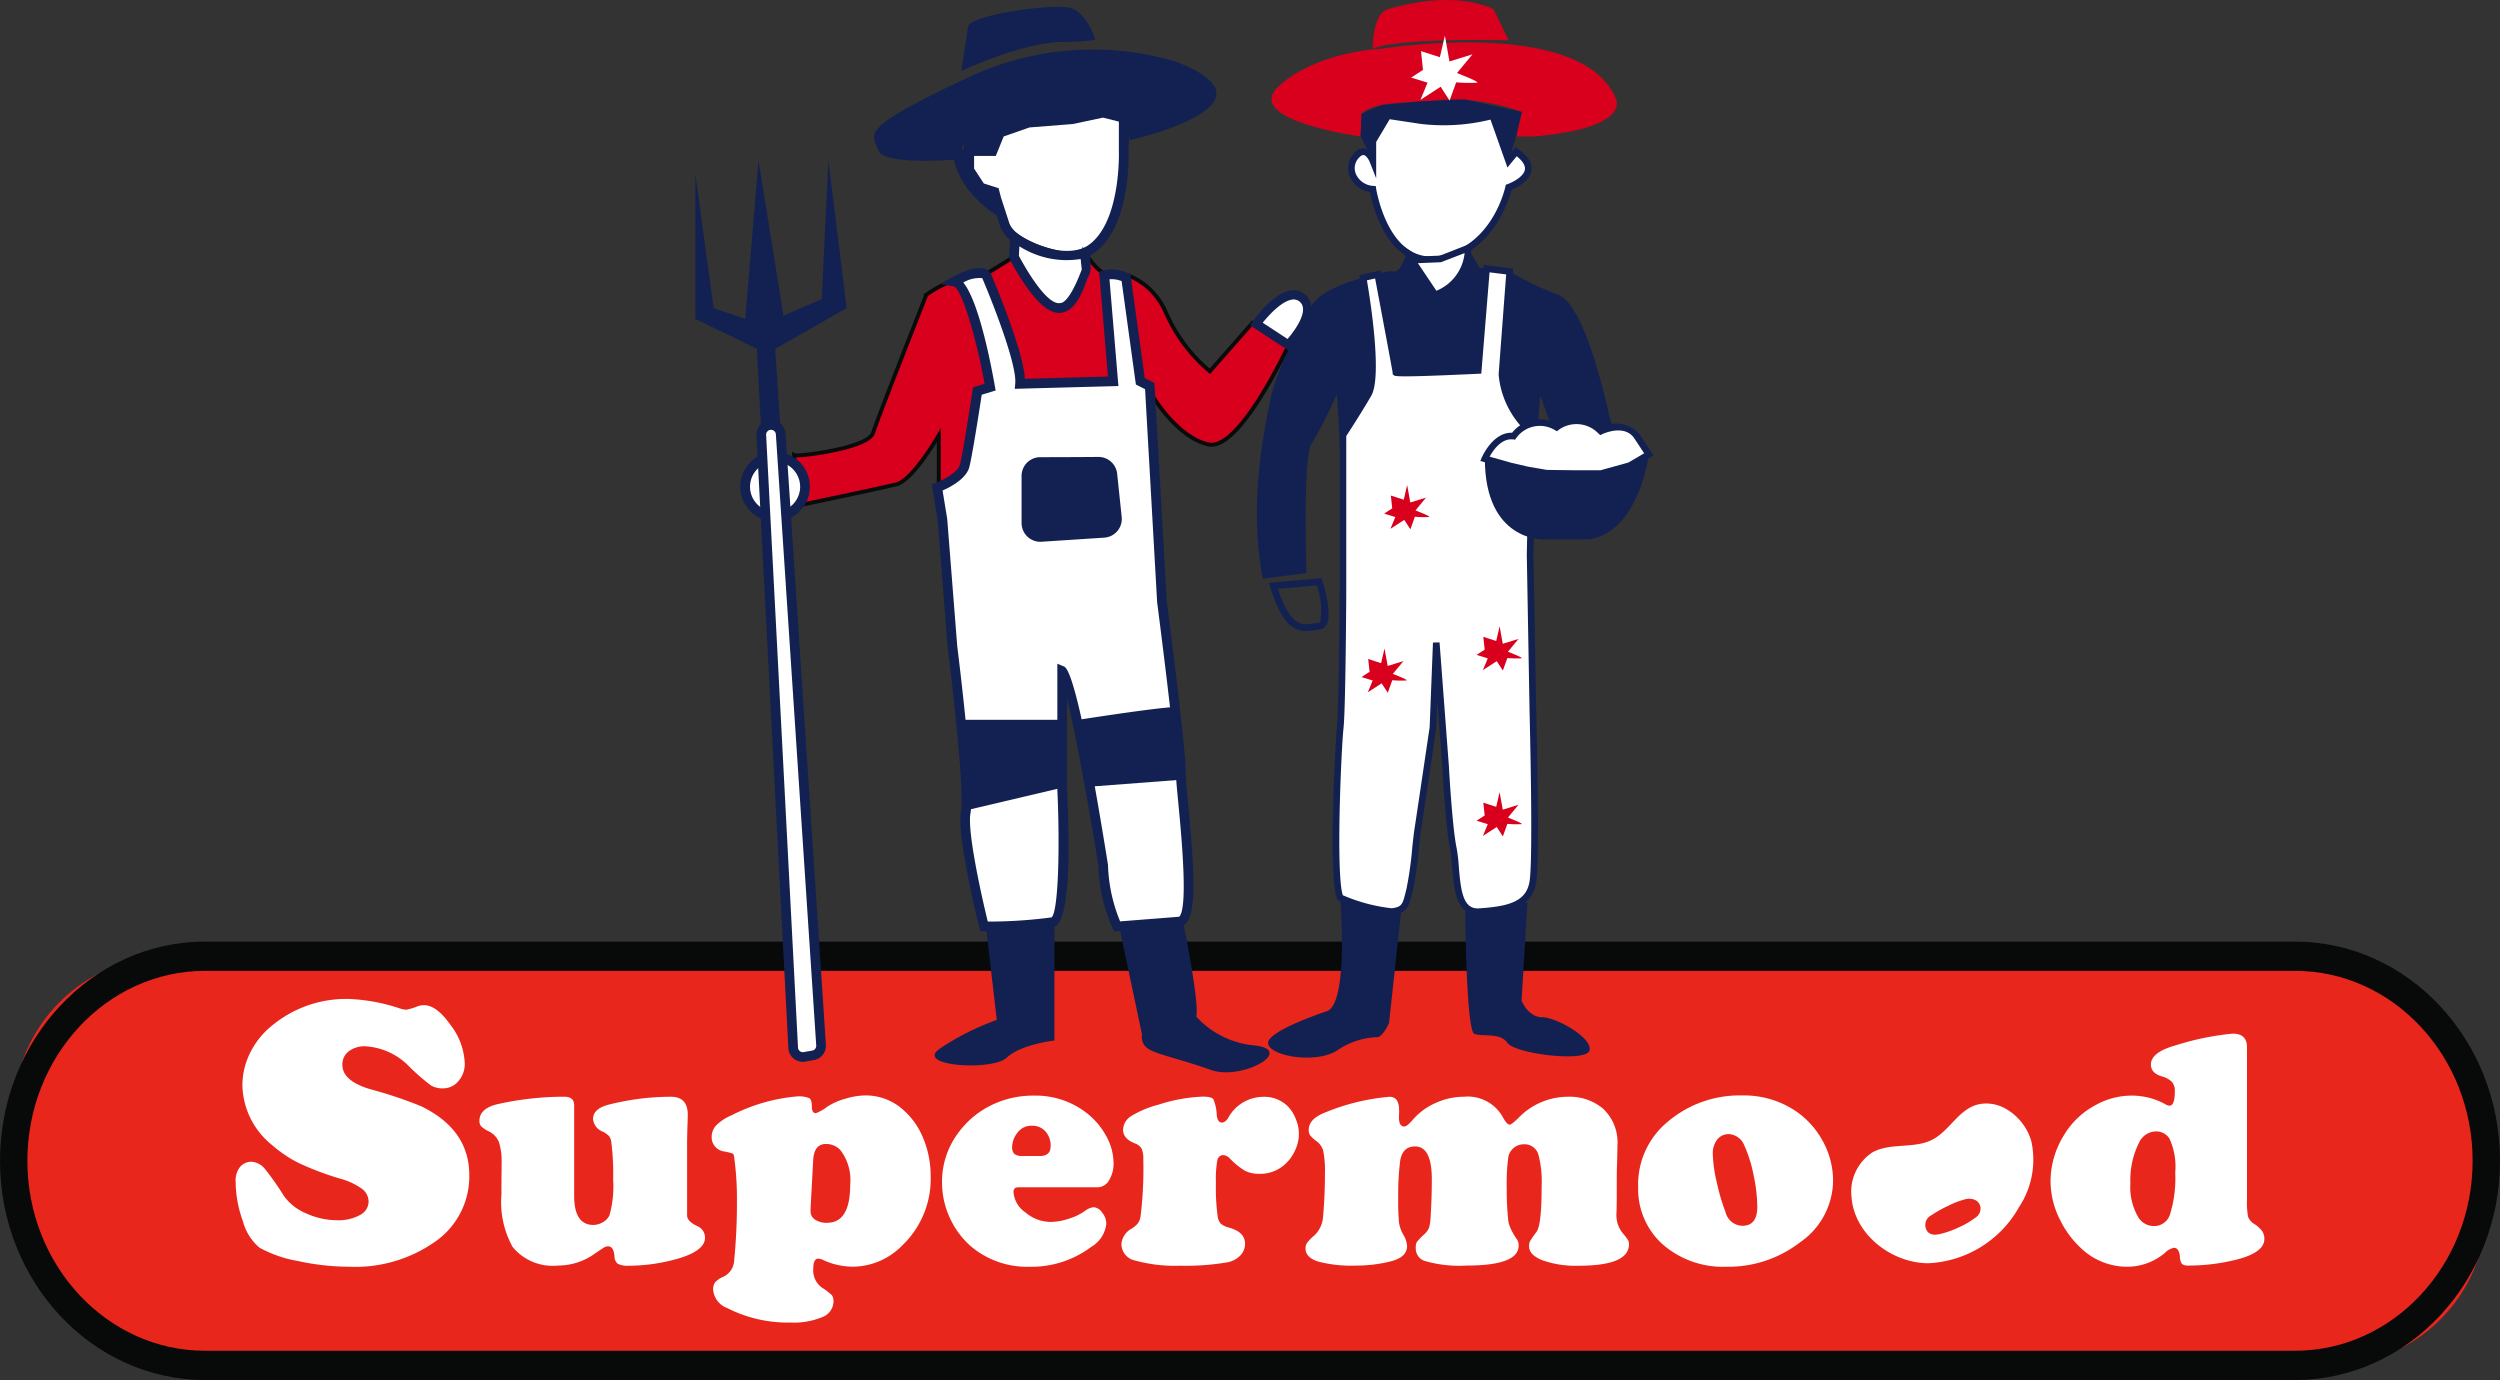
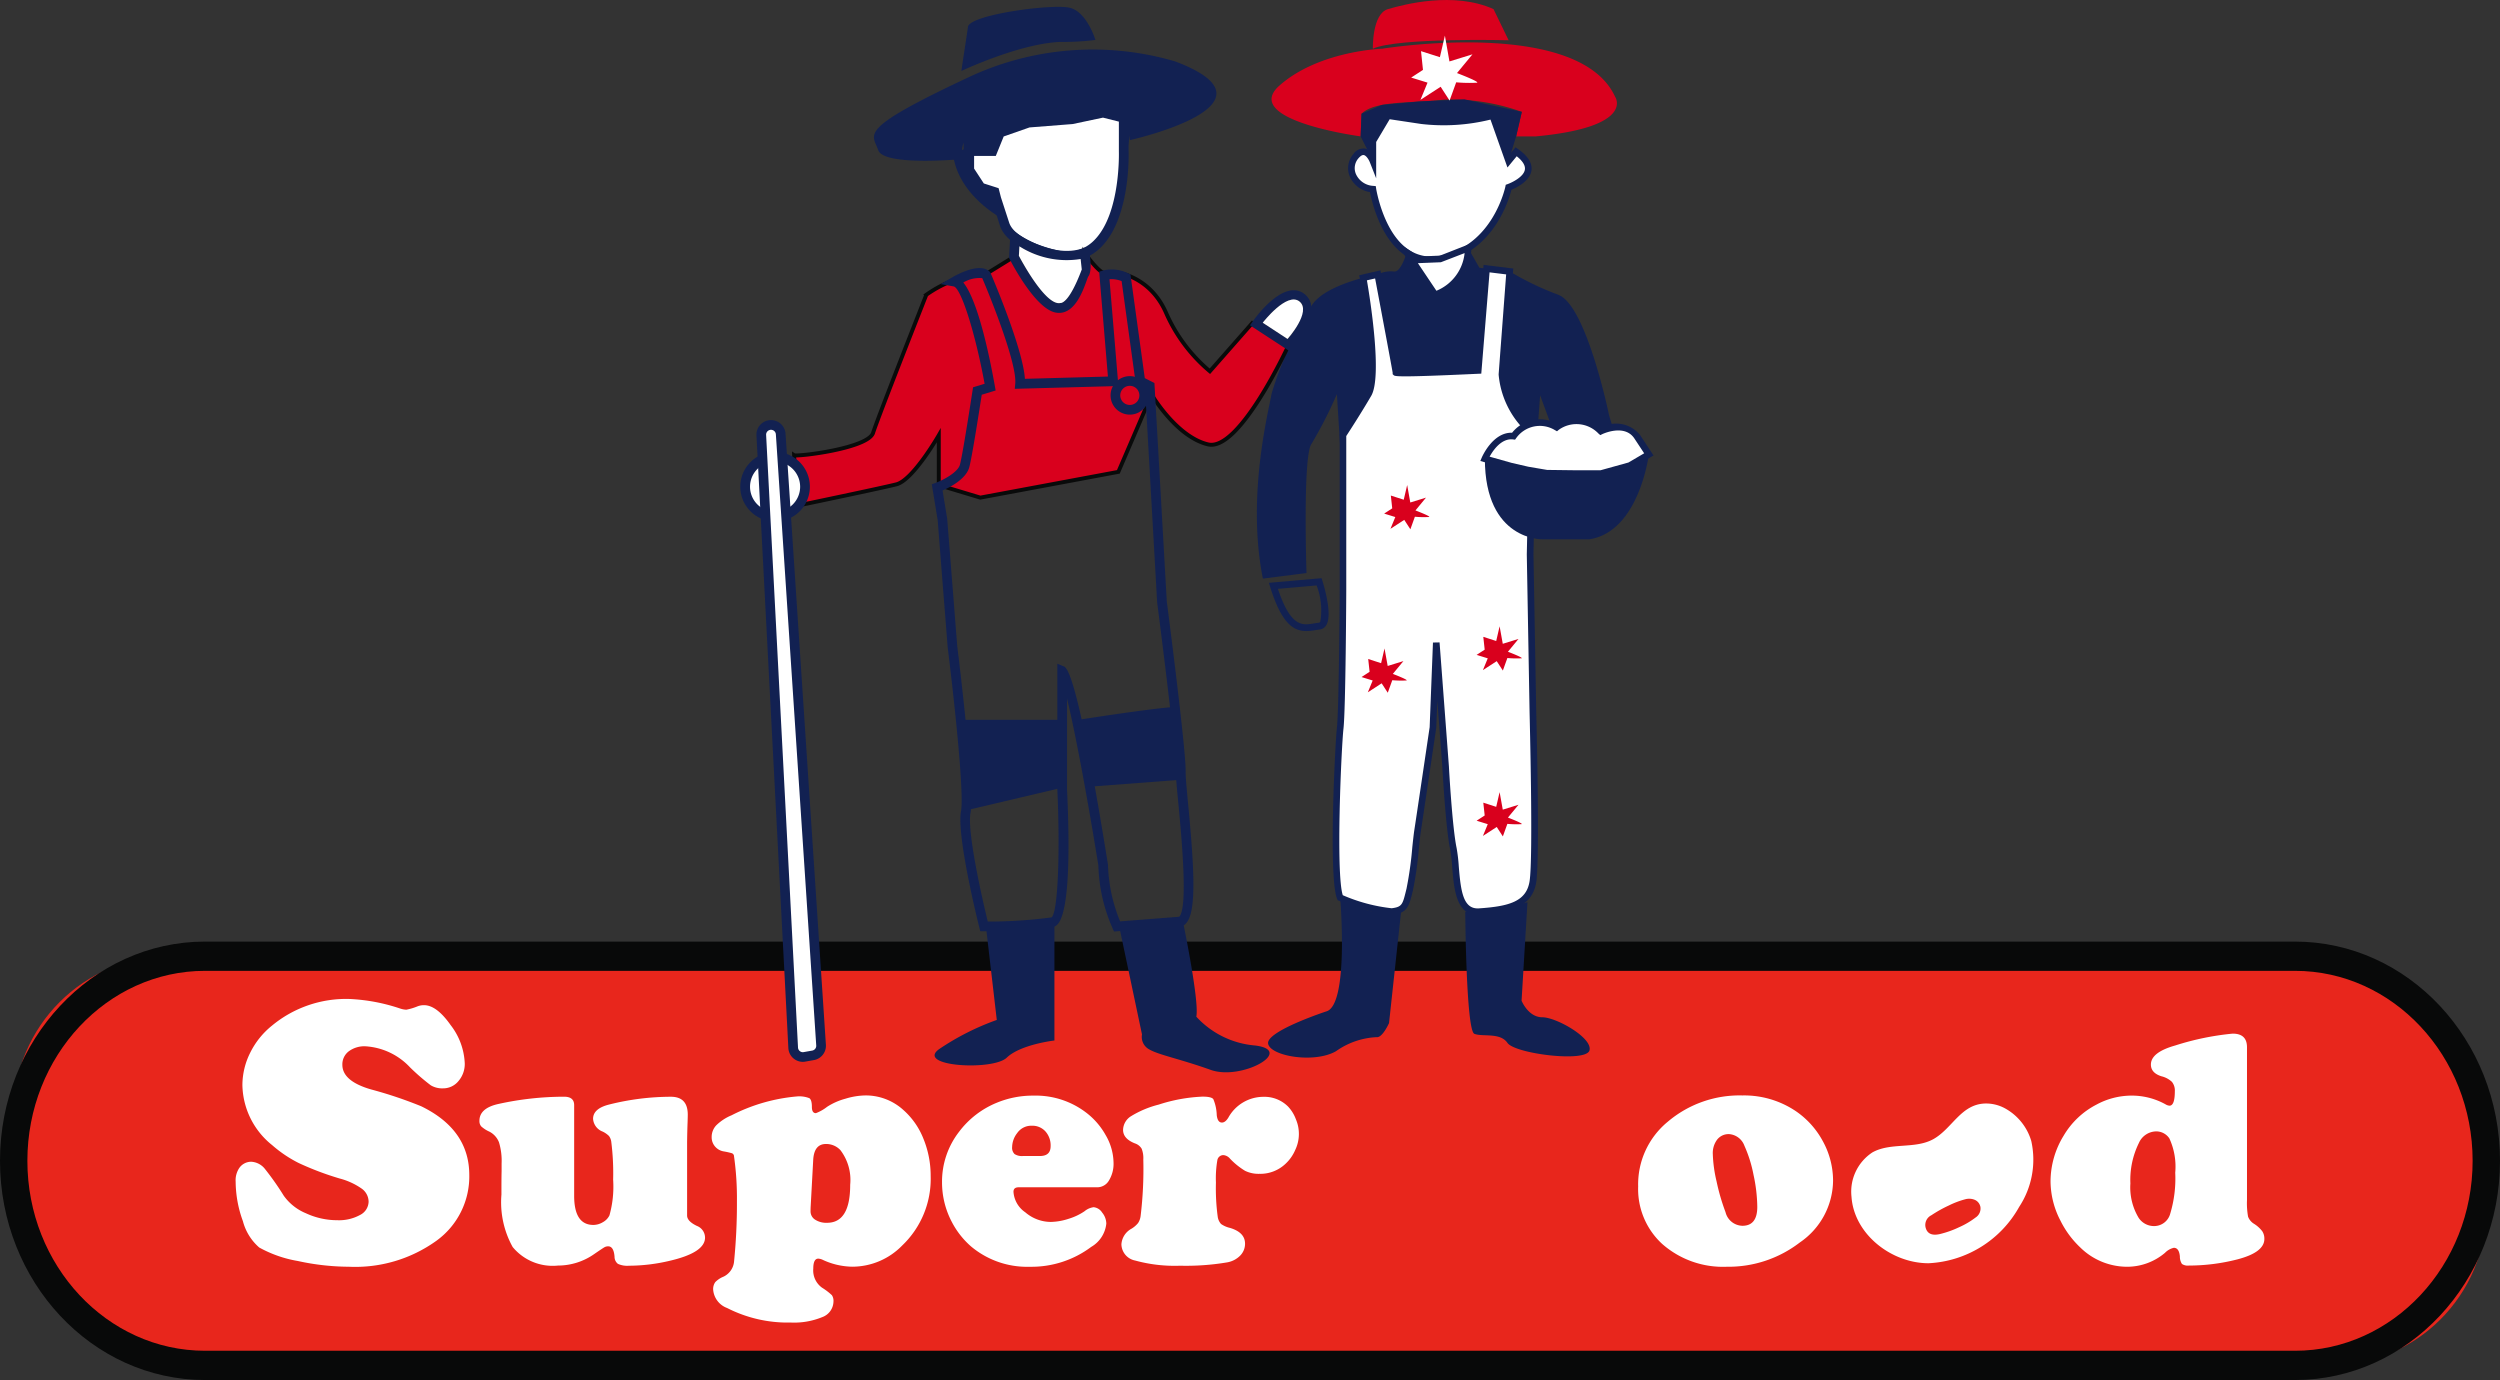
<svg xmlns="http://www.w3.org/2000/svg" width="179.628" height="99.156" viewBox="0 0 179.628 99.156">
  <rect x="0" y="0" width="179.628" height="99.156" fill="#333333" stroke="none" />
  <g id="Group_6588" data-name="Group 6588" transform="translate(-569.956 -993.072)">
    <g id="Group_6573" data-name="Group 6573" transform="translate(569.956 1060.726)">
      <g id="Group_6570" data-name="Group 6570">
        <rect id="Rectangle_2009" data-name="Rectangle 2009" width="177.66" height="29.4" rx="11.263" transform="translate(0.983 1.051)" fill="#e8261c" />
        <path id="Path_7725" data-name="Path 7725" d="M734.851,1076.409H584.689c-8.123,0-14.733-7.065-14.733-15.751s6.609-15.751,14.733-15.751H734.851c8.123,0,14.733,7.065,14.733,15.751S742.974,1076.409,734.851,1076.409Zm-150.162-29.4c-7.04,0-12.766,6.123-12.766,13.65s5.726,13.648,12.766,13.648H734.851c7.039,0,12.766-6.123,12.766-13.648s-5.727-13.65-12.766-13.65Z" transform="translate(-569.956 -1044.907)" fill="#080909" />
      </g>
      <g id="Group_6572" data-name="Group 6572" transform="translate(16.928 4.123)">
        <g id="Group_6571" data-name="Group 6571">
          <path id="Path_7726" data-name="Path 7726" d="M591.1,1048.066a13.211,13.211,0,0,1,3.658.69,1.58,1.58,0,0,0,.433.082,4.148,4.148,0,0,0,.813-.244,1.282,1.282,0,0,1,.461-.082q.906,0,1.917,1.437a4.814,4.814,0,0,1,1.009,2.737,1.885,1.885,0,0,1-.453,1.281,1.413,1.413,0,0,1-1.105.522,1.611,1.611,0,0,1-.88-.217,15.326,15.326,0,0,1-1.49-1.288,4.777,4.777,0,0,0-3.2-1.517,1.875,1.875,0,0,0-1.212.365,1.176,1.176,0,0,0-.454.962q0,1.179,2.074,1.775a30.209,30.209,0,0,1,3.591,1.206q3.455,1.68,3.455,4.947a5.7,5.7,0,0,1-2.357,4.714,9.988,9.988,0,0,1-6.3,1.87,17.445,17.445,0,0,1-3.659-.412,8.726,8.726,0,0,1-2.777-.97,3.77,3.77,0,0,1-1.172-1.89,8.377,8.377,0,0,1-.522-2.839,1.581,1.581,0,0,1,.271-1,1.042,1.042,0,0,1,.854-.433,1.347,1.347,0,0,1,.989.529,19.948,19.948,0,0,1,1.342,1.911,3.677,3.677,0,0,0,1.591,1.261,5.354,5.354,0,0,0,2.257.5,3.135,3.135,0,0,0,1.626-.373,1.1,1.1,0,0,0,.623-.956,1.168,1.168,0,0,0-.487-.934,4.908,4.908,0,0,0-1.586-.732,21.178,21.178,0,0,1-2.954-1.117,8.983,8.983,0,0,1-1.9-1.28,5.652,5.652,0,0,1-2.141-4.31,5.211,5.211,0,0,1,.556-2.323,5.782,5.782,0,0,1,1.571-1.958A8.353,8.353,0,0,1,591.1,1048.066Z" transform="translate(-582.926 -1048.066)" fill="#fff" />
          <path id="Path_7727" data-name="Path 7727" d="M603.155,1054.052v6.515q0,2.091,1.382,2.092a1.341,1.341,0,0,0,.685-.2,1.114,1.114,0,0,0,.469-.487,7.665,7.665,0,0,0,.265-2.572,17.926,17.926,0,0,0-.132-2.693.884.884,0,0,0-.168-.439,1.69,1.69,0,0,0-.457-.318,1.057,1.057,0,0,1-.685-.914q0-.746,1.177-1.034a18.292,18.292,0,0,1,4.412-.553q1.214,0,1.215,1.286c0,.089-.005.269-.013.542q-.023.578-.035,1.406v5.3q0,.409.7.745a.907.907,0,0,1,.589.842q0,1.081-2.561,1.671a12.856,12.856,0,0,1-2.908.349,1.614,1.614,0,0,1-.788-.133.637.637,0,0,1-.245-.517q-.061-.744-.457-.744a.55.55,0,0,0-.265.065c-.08.044-.325.206-.734.487a4.534,4.534,0,0,1-2.608.83,3.723,3.723,0,0,1-3.258-1.335,6.624,6.624,0,0,1-.805-3.761c0-.658,0-1.218.012-1.684v-.552a4.567,4.567,0,0,0-.187-1.52,1.456,1.456,0,0,0-.679-.764,2.233,2.233,0,0,1-.6-.385.58.58,0,0,1-.127-.4q0-.914,1.382-1.214a21.94,21.94,0,0,1,4.713-.517Q603.155,1053.451,603.155,1054.052Z" transform="translate(-578.829 -1046.423)" fill="#fff" />
          <path id="Path_7728" data-name="Path 7728" d="M615.241,1053.45a1.98,1.98,0,0,1,.914.125q.18.127.18.631c0,.3.1.444.288.444a3.066,3.066,0,0,0,.805-.456,4.662,4.662,0,0,1,1.317-.583,5.183,5.183,0,0,1,1.449-.235,4.014,4.014,0,0,1,2.728,1.059,5.393,5.393,0,0,1,1.419,2.031,7.047,7.047,0,0,1,.529,2.7,6.616,6.616,0,0,1-2.043,4.99,5.017,5.017,0,0,1-3.583,1.526,5.174,5.174,0,0,1-2.1-.48.917.917,0,0,0-.349-.1q-.36,0-.36.722a1.522,1.522,0,0,0,.637,1.371,4.413,4.413,0,0,1,.7.534.738.738,0,0,1,.114.463,1.216,1.216,0,0,1-.805,1.112,5.329,5.329,0,0,1-2.271.39,9.562,9.562,0,0,1-4.568-1.045,1.533,1.533,0,0,1-1-1.31.862.862,0,0,1,.15-.547,1.7,1.7,0,0,1,.583-.39,1.338,1.338,0,0,0,.764-1.047,41.762,41.762,0,0,0,.21-4.35,21.582,21.582,0,0,0-.217-3.319.251.251,0,0,0-.138-.155,5.281,5.281,0,0,0-.594-.133,1.039,1.039,0,0,1-.625-.354,1.012,1.012,0,0,1-.241-.679,1.216,1.216,0,0,1,.337-.848,3.469,3.469,0,0,1,1.094-.715A12.7,12.7,0,0,1,615.241,1053.45Zm1.19,4.543-.18,3.306q-.012.2-.012.4a.7.7,0,0,0,.324.6,1.474,1.474,0,0,0,.865.228q1.66,0,1.659-2.729a3.538,3.538,0,0,0-.7-2.488,1.393,1.393,0,0,0-1.034-.445Q616.5,1056.863,616.431,1057.993Z" transform="translate(-574.928 -1046.445)" fill="#fff" />
          <path id="Path_7729" data-name="Path 7729" d="M632.971,1059.973h-5.649c-.249,0-.373.108-.373.325a1.934,1.934,0,0,0,.847,1.472,2.832,2.832,0,0,0,1.822.692,4.315,4.315,0,0,0,1.28-.222,4.167,4.167,0,0,0,1.159-.548,1.277,1.277,0,0,1,.65-.288.819.819,0,0,1,.612.385,1.275,1.275,0,0,1,.3.794,2.191,2.191,0,0,1-1.082,1.671,7.161,7.161,0,0,1-4.412,1.43,6.265,6.265,0,0,1-4.231-1.466,6.01,6.01,0,0,1-1.37-1.744,6.1,6.1,0,0,1-.709-2.861,5.844,5.844,0,0,1,1.226-3.63,6.436,6.436,0,0,1,2.693-2.079,6.772,6.772,0,0,1,2.656-.517,5.963,5.963,0,0,1,3.883,1.3,5.219,5.219,0,0,1,1.3,1.539,4.033,4.033,0,0,1,.565,1.971,2.3,2.3,0,0,1-.325,1.281A.972.972,0,0,1,632.971,1059.973Zm-5.337-2.247h1.214q.769,0,.77-.709a1.507,1.507,0,0,0-.373-1.058,1.259,1.259,0,0,0-.974-.409,1.233,1.233,0,0,0-1.057.53,1.677,1.677,0,0,0-.362,1,.627.627,0,0,0,.175.505A.976.976,0,0,0,627.634,1057.726Z" transform="translate(-571.057 -1046.442)" fill="#fff" />
          <path id="Path_7730" data-name="Path 7730" d="M637.519,1053.442q.638,0,.775.18a3.2,3.2,0,0,1,.247,1.154q.061.529.373.529.239,0,.457-.349a2.885,2.885,0,0,1,2.512-1.5,2.4,2.4,0,0,1,1.791.709,2.691,2.691,0,0,1,.552.9,2.673,2.673,0,0,1-.047,2.212,2.925,2.925,0,0,1-.685.98,2.634,2.634,0,0,1-1.887.732,2.217,2.217,0,0,1-1.029-.215,5.192,5.192,0,0,1-1.087-.878.7.7,0,0,0-.469-.252.437.437,0,0,0-.44.379,7.686,7.686,0,0,0-.1,1.592,15.177,15.177,0,0,0,.132,2.477.979.979,0,0,0,.235.5,1.815,1.815,0,0,0,.643.282q1.081.325,1.082,1.13a1.21,1.21,0,0,1-.348.86,1.726,1.726,0,0,1-.927.485,17.791,17.791,0,0,1-3.39.242,10.7,10.7,0,0,1-3.233-.373,1.215,1.215,0,0,1-.985-1.166,1.38,1.38,0,0,1,.72-1.118,1.787,1.787,0,0,0,.48-.414,1.183,1.183,0,0,0,.181-.512,27.907,27.907,0,0,0,.192-4.051,1.829,1.829,0,0,0-.12-.775.879.879,0,0,0-.48-.379c-.57-.224-.854-.548-.854-.974a1.194,1.194,0,0,1,.589-.991,7.119,7.119,0,0,1,1.971-.823A11.68,11.68,0,0,1,637.519,1053.442Z" transform="translate(-568.044 -1046.425)" fill="#fff" />
-           <path id="Path_7731" data-name="Path 7731" d="M647.867,1053.451q.685,0,.685.974v.2q-.012.194-.012.313,0,.648.384.649c.137,0,.349-.172.637-.517a4.646,4.646,0,0,1,1.635-1.184,4.917,4.917,0,0,1,2.019-.438,2.88,2.88,0,0,1,2.789,1.466q.3.542.493.542.131,0,.625-.482a4.944,4.944,0,0,1,3.546-1.526,3.735,3.735,0,0,1,2.536.854,3.328,3.328,0,0,1,1.034,2.668q0,.385-.025,1.3-.024.313-.023,1.887,0,1.01-.012,1.419c-.009.168-.013.288-.013.36a2.04,2.04,0,0,0,.482,1.347,4.865,4.865,0,0,1,.355.462.611.611,0,0,1,.065.307q0,1.539-3.618,1.539a7.156,7.156,0,0,1-2.578-.385q-.981-.384-.98-1.009a.8.8,0,0,1,.067-.367,7.983,7.983,0,0,1,.462-.667q.374-.493.373-3.282a7.621,7.621,0,0,0-.228-2.259,1.032,1.032,0,0,0-1.059-.757,1.1,1.1,0,0,0-.7.245,1.145,1.145,0,0,0-.4.62,14.152,14.152,0,0,0-.12,2.308,19.816,19.816,0,0,0,.127,2.452,3.853,3.853,0,0,0,.607,1.2.808.808,0,0,1,.12.457q0,1.431-3.739,1.431a8.9,8.9,0,0,1-3.028-.337.943.943,0,0,1-.625-.938.833.833,0,0,1,.077-.42,5.015,5.015,0,0,1,.535-.552,1.3,1.3,0,0,0,.343-.475,3.443,3.443,0,0,0,.114-.812q.084-1.322.085-2.669,0-2.355-1.2-2.356-.9,0-1.07,1.01a19.285,19.285,0,0,0-.144,2.716,16.783,16.783,0,0,0,.054,1.731,2.512,2.512,0,0,0,.295.855,1.859,1.859,0,0,1,.288.841q0,.781-1.094,1.082a9.939,9.939,0,0,1-2.621.325,9.135,9.135,0,0,1-2.716-.3q-.867-.294-.867-.932a.706.706,0,0,1,.115-.409,3.5,3.5,0,0,1,.523-.528,2.028,2.028,0,0,0,.624-1.359q.133-1.49.133-3.089a7.4,7.4,0,0,0-.115-1.592,1.267,1.267,0,0,0-.487-.727,2.419,2.419,0,0,1-.462-.422.665.665,0,0,1-.1-.4q0-.807,1.262-1.275A15.469,15.469,0,0,1,647.867,1053.451Z" transform="translate(-564.952 -1046.423)" fill="#fff" />
          <path id="Path_7732" data-name="Path 7732" d="M667.628,1053.377a6.639,6.639,0,0,1,3.858,1.142,6.117,6.117,0,0,1,1.911,2.127,5.906,5.906,0,0,1,.745,2.861,5.432,5.432,0,0,1-2.391,4.436,8.393,8.393,0,0,1-5.23,1.742,6.606,6.606,0,0,1-4.652-1.634,5.352,5.352,0,0,1-1.731-4.136,5.817,5.817,0,0,1,2.116-4.64A7.968,7.968,0,0,1,667.628,1053.377Zm-.962,2.778a1.043,1.043,0,0,0-.848.39,1.6,1.6,0,0,0-.317,1.04,9.766,9.766,0,0,0,.27,1.966,14.978,14.978,0,0,0,.642,2.206,1.281,1.281,0,0,0,1.215.985q1.069,0,1.069-1.359a11.3,11.3,0,0,0-.27-2.3,9.42,9.42,0,0,0-.655-2.092A1.271,1.271,0,0,0,666.666,1056.155Z" transform="translate(-559.362 -1046.445)" fill="#fff" />
          <path id="Path_7733" data-name="Path 7733" d="M696.954,1050.955v10.974a5.508,5.508,0,0,0,.078,1.2,1.032,1.032,0,0,0,.438.517,2.212,2.212,0,0,1,.582.53.979.979,0,0,1,.15.552q0,.963-1.934,1.467a14.058,14.058,0,0,1-3.486.445.744.744,0,0,1-.5-.115.954.954,0,0,1-.15-.547q-.061-.613-.433-.614a1.28,1.28,0,0,0-.637.362,4.214,4.214,0,0,1-2.729,1,4.808,4.808,0,0,1-3.353-1.382,6.775,6.775,0,0,1-1.419-1.911,6.178,6.178,0,0,1-.722-2.849,6.3,6.3,0,0,1,.938-3.27,5.857,5.857,0,0,1,2.356-2.236,5.309,5.309,0,0,1,2.464-.649,5,5,0,0,1,2.5.624.648.648,0,0,0,.288.1q.384,0,.384-1.034a.986.986,0,0,0-.21-.679,1.674,1.674,0,0,0-.752-.4q-.756-.241-.757-.842,0-.877,1.744-1.37a19.617,19.617,0,0,1,4.123-.852Q696.954,1049.97,696.954,1050.955ZM690.427,1057a1.381,1.381,0,0,0-1.239.83,5.99,5.99,0,0,0-.612,2.909,4.252,4.252,0,0,0,.589,2.464,1.322,1.322,0,0,0,1.142.6,1.2,1.2,0,0,0,1.136-.907,8.73,8.73,0,0,0,.355-2.928,4.833,4.833,0,0,0-.422-2.464A1.132,1.132,0,0,0,690.427,1057Z" transform="translate(-552.433 -1047.485)" fill="#fff" />
          <path id="Path_7734" data-name="Path 7734" d="M682.9,1054.161a2.851,2.851,0,0,0-1.436-.339c-1.724.068-2.343,1.8-3.692,2.556-1.318.737-3.07.219-4.387.958a3.373,3.373,0,0,0-1.5,3.185c.181,2.673,2.845,4.771,5.525,4.778a7.89,7.89,0,0,0,6.523-4.05,6.174,6.174,0,0,0,.869-4.737A3.953,3.953,0,0,0,682.9,1054.161Zm-1.758,7.052a.77.77,0,0,1-.341.8,5.828,5.828,0,0,1-1.19.7,7.026,7.026,0,0,1-1.381.49q-.844.192-1.019-.466a.777.777,0,0,1,.412-.886,9.325,9.325,0,0,1,1.263-.706,6.235,6.235,0,0,1,1.176-.444,1.055,1.055,0,0,1,.7.05A.688.688,0,0,1,681.139,1061.213Z" transform="translate(-555.781 -1046.31)" fill="#fff" />
        </g>
      </g>
    </g>
    <g id="Group_6579" data-name="Group 6579" transform="translate(660.263 993.072)">
      <g id="Group_6578" data-name="Group 6578">
        <path id="Path_7735" data-name="Path 7735" d="M645.533,996.573s-.068-2.506,1.083-2.845,4.742-1.287,7.587,0l1.083,2.236S647.294,995.759,645.533,996.573Z" transform="translate(-637.198 -993.072)" fill="#d9001d" />
        <path id="Path_7736" data-name="Path 7736" d="M646.355,1002.159s-8.67-1.151-5.825-3.657,7.382-2.642,7.382-2.642,14.088-2.3,16.73,3.455c0,0,1.491,2.167-5.689,2.844H657.53l.407-1.761a15.013,15.013,0,0,0-5.574-.881c-2.418.271-4.992.068-5.941,1.017Z" transform="translate(-638.9 -992.36)" fill="#d9001d" />
        <path id="Path_7737" data-name="Path 7737" d="M644.859,1001.2l.88,1.761s.136-3.116,1.083-3.251,5.419,1.491,7.519,0l1.151,3.251.542-1.761.407-1.761-4.126-.9-3.262.155-2.666.247-1.462.63Z" transform="translate(-637.404 -991.402)" fill="#122152" />
        <g id="Group_6574" data-name="Group 6574" transform="translate(6.556 8.021)">
          <path id="Path_7738" data-name="Path 7738" d="M645.893,1002.689s-.474-1.219-1.219-.338a1.483,1.483,0,0,0,1.219,2.37s.88,5.757,4.876,5.012,4.878-5.148,4.878-5.148,2.777-.978.542-2.554l-.542.658-1.151-3.251a14.151,14.151,0,0,1-5.085.367l-2.434-.367-1.083,1.83Z" transform="translate(-644.114 -999.151)" fill="#fff" />
          <path id="Path_7739" data-name="Path 7739" d="M650.131,1010.106a3.321,3.321,0,0,1-1.958-.625c-1.7-1.208-2.295-3.78-2.429-4.481a1.9,1.9,0,0,1-1.455-1.121,1.557,1.557,0,0,1,.26-1.615.891.891,0,0,1,.822-.394.742.742,0,0,1,.339.154v-.754l1.2-2.023,2.592.39a14.094,14.094,0,0,0,4.987-.36l.213-.059,1.085,3.062.415-.5.18.127c.71.5,1.034,1.017.962,1.535-.107.773-1.086,1.244-1.438,1.39-.191.75-1.323,4.513-5.035,5.206A4.048,4.048,0,0,1,650.131,1010.106Zm-4.868-7.77c-.124,0-.258.127-.351.236a1.073,1.073,0,0,0-.181,1.128,1.442,1.442,0,0,0,1.243.852l.184.018.027.183c.005.03.492,3.082,2.266,4.34a2.961,2.961,0,0,0,2.332.474c3.786-.706,4.679-4.918,4.687-4.961l.026-.132.128-.046c.322-.114,1.176-.526,1.249-1.055.047-.346-.261-.689-.589-.949l-.664.808-1.219-3.442a14.028,14.028,0,0,1-4.969.316l-2.275-.342-.97,1.634v2.612l-.46-1.167c-.06-.151-.244-.474-.435-.505Z" transform="translate(-644.17 -999.218)" fill="#122152" />
        </g>
        <g id="Group_6575" data-name="Group 6575" transform="translate(9.915 17.296)">
          <path id="Path_7740" data-name="Path 7740" d="M647.4,1007.041l2.043,3.045a3.573,3.573,0,0,0,2.368-3.352l-1.967.773-1.63.067Z" transform="translate(-646.545 -1006.199)" fill="#fff" />
          <path id="Path_7741" data-name="Path 7741" d="M649.542,1010.494l-2.8-4.17,1.732,1.134,1.514-.063,2.251-.884,0,.345a3.845,3.845,0,0,1-2.531,3.58Zm-1.142-2.557,1.33,1.983a3.285,3.285,0,0,0,2.026-2.707l-1.706.658Z" transform="translate(-646.744 -1006.324)" fill="#122152" />
        </g>
        <path id="Path_7742" data-name="Path 7742" d="M649.915,1007.041s-.416,1.479-.932,1.369a2.105,2.105,0,0,0-1.151.209s-3.809.673-4.76,2.261a25.989,25.989,0,0,0-2.856,6.267c-.318,1.667-1.785,7.578-.636,13.33l3.134-.4s-.277-8.411.358-9.282a30.741,30.741,0,0,0,1.825-3.571s.4,6.347.4,6.466,4.622,2.7,4.622,2.7l2.916-2.7,3.213-4.68,1.27,7.419s1.508.753,1.508.475.673-9.6.673-9.6l.714,1.943,2.738,2.023,1.983-.951-.475-1.562s-1.628-7.919-3.651-8.673a21.037,21.037,0,0,1-3.49-1.676l-2.182-.268-.807-1.408-.185,1.676-1.846,1.53-.337.146-1.066-1.59Z" transform="translate(-639.147 -988.903)" fill="#122152" />
        <g id="Group_6576" data-name="Group 6576" transform="translate(5.449 19.036)">
          <path id="Path_7743" data-name="Path 7743" d="M645.452,1008.516c.059.195,1.21,6.938.377,8.366s-1.826,2.935-1.826,2.935v11.108s-.039,8.569-.2,9.957-.594,10.79,0,12.179c0,0,2.777,1.111,3.73.992s.991-.477,1.269-1.587.437-3.412.556-4.165,1.111-7.458,1.111-7.458l.239-6.11.673,8.926s.238,4.363.555,5.871-.039,4.66,1.865,4.532,3.57-.406,3.848-2.151,0-12.18,0-12.18l-.2-11.345.04-1.826.462-6.662a6.042,6.042,0,0,1-2.526-4.445l.556-7.389-1.664-.2-.6,7.316s-5.911.278-5.911.159-1.309-7.061-1.309-7.061Z" transform="translate(-643.267 -1007.595)" fill="#fff" />
          <path id="Path_7744" data-name="Path 7744" d="M653.739,1054.368c-1.552,0-1.706-1.9-1.83-3.442a11.418,11.418,0,0,0-.149-1.284c-.317-1.507-.551-5.727-.56-5.906l-.36-4.778-.077,1.958c-.013.091-1,6.74-1.113,7.485-.039.248-.082.667-.133,1.155a26.312,26.312,0,0,1-.427,3.031l-.04.162c-.241.979-.364,1.471-1.431,1.6-.983.124-3.557-.892-3.846-1.008l-.093-.037-.038-.09c-.638-1.489-.146-11.176-.018-12.3.155-1.359.2-9.845.2-9.931V1019.81l.039-.06c.009-.014,1-1.519,1.818-2.925.735-1.26-.261-7.643-.4-8.181l-.061-.238.238-.06,1.292-.3.046.243c.525,2.777,1.135,6.039,1.282,6.894.693.033,3.557-.086,5.484-.176l.6-7.353,2.136.262-.57,7.59a5.875,5.875,0,0,0,2.4,4.246l.13.074-.01.149-.463,6.663-.038,1.814.2,11.336c.01.426.274,10.474,0,12.22-.309,1.938-2.18,2.224-4.068,2.352C653.828,1054.366,653.782,1054.368,653.739,1054.368ZM651,1034.779l.673,8.926c0,.048.24,4.367.551,5.839a11.633,11.633,0,0,1,.158,1.344c.146,1.8.32,3.08,1.458,3,2.174-.146,3.4-.5,3.628-1.951.271-1.7,0-12.031,0-12.135l-.2-11.347.039-1.835.454-6.533a6.426,6.426,0,0,1-2.515-4.536l0-.026v-.026l.539-7.162-1.193-.147-.594,7.278-.209.009c-5.9.277-5.992.185-6.085.1l-.074-.069v-.106c-.021-.177-.748-4.06-1.26-6.774l-.59.136c.221,1.265,1.121,6.914.309,8.3-.734,1.258-1.6,2.592-1.792,2.887v11.037c0,.351-.042,8.6-.2,9.985-.151,1.324-.561,10.378-.051,11.969a12.147,12.147,0,0,0,3.513.938c.741-.093.786-.269,1.027-1.247l.04-.162a26.059,26.059,0,0,0,.415-2.965c.052-.5.1-.926.136-1.18.119-.744,1.1-7.389,1.111-7.455l.238-6.083Z" transform="translate(-643.322 -1007.657)" fill="#122152" />
        </g>
        <path id="Path_7745" data-name="Path 7745" d="M651.7,1018.4c0-.119,7.577,2.937,11.782-.317,0,0-.675,5.554-4.285,6.11h-3.332S651.7,1024.314,651.7,1018.4Z" transform="translate(-635.317 -985.439)" fill="#122152" />
        <g id="Group_6577" data-name="Group 6577" transform="translate(16.056 30.014)">
          <path id="Path_7746" data-name="Path 7746" d="M651.7,1018.964s.753-1.784,2.062-1.626a2.344,2.344,0,0,1,3.1-.637,2.417,2.417,0,0,1,3.17.281s1.784-.873,2.618.4l.833,1.269-1.372.8-2.069.576h-1.876l-2.034-.03-1.364-.231-1.2-.275-1.337-.379Z" transform="translate(-651.373 -1016.014)" fill="#fff" />
          <path id="Path_7747" data-name="Path 7747" d="M660.148,1020.319H658.24l-2.037-.029-1.4-.235-1.211-.278-2.143-.6.106-.251c.033-.077.8-1.823,2.177-1.78a2.55,2.55,0,0,1,3.187-.671,2.673,2.673,0,0,1,3.22.285,2.222,2.222,0,0,1,2.783.543l.971,1.477-1.644.955Zm-8.032-1.453,1.595.449,1.185.273,1.35.23,2,.025h1.839l2.007-.557,1.129-.662-.7-1.06c-.709-1.082-2.3-.322-2.314-.314l-.137.068-.119-.1a2.18,2.18,0,0,0-2.865-.282l-.128.107-.145-.082a2.085,2.085,0,0,0-2.786.57l-.082.114-.14-.017C652.966,1017.523,652.361,1018.419,652.116,1018.866Z" transform="translate(-651.449 -1016.068)" fill="#122152" />
        </g>
        <path id="Path_7748" data-name="Path 7748" d="M644.946,1042.493s.655,7.755-1.012,8.172c0,0-4.344,1.429-4.165,2.321s3.32,1.429,4.874.536a5.471,5.471,0,0,1,2.922-1.011c.416.059.891-1.012.891-1.012l.889-8.219S647.862,1044.318,644.946,1042.493Z" transform="translate(-638.959 -977.99)" fill="#122152" />
        <path id="Path_7749" data-name="Path 7749" d="M650.619,1043.424s.059,8.536.654,8.773,1.846-.119,2.381.655,5.653,1.428,5.892.535-2.381-2.379-3.392-2.379-1.488-1.19-1.488-1.19l.424-7.082a15.226,15.226,0,0,1-1.5.411C652.908,1043.288,650.619,1043.424,650.619,1043.424Z" transform="translate(-635.646 -977.916)" fill="#122152" />
        <path id="Path_7750" data-name="Path 7750" d="M650.392,996.888l1.655-.512-1.112,1.347s1.641.625,1.442.692a10.6,10.6,0,0,1-1.5-.027l-.475,1.31-.643-.991-1.451.942.509-1.239-1.175-.363.848-.552-.141-1.347,1.356.433.36-1.548Z" transform="translate(-636.555 -992.473)" fill="#fff" />
        <path id="Path_7751" data-name="Path 7751" d="M648.033,1021.031l1.129-.35-.758.92s1.12.427.984.472a7.221,7.221,0,0,1-1.025-.018l-.324.9-.44-.677-.992.645.349-.847-.8-.248.579-.376-.1-.92.927.3.247-1.057Z" transform="translate(-637.009 -984.926)" fill="#d9001d" />
        <path id="Path_7752" data-name="Path 7752" d="M653.124,1028.809l1.13-.349-.76.92s1.121.427.985.472a7.379,7.379,0,0,1-1.025-.02l-.324.9-.44-.676-.992.644.347-.846-.8-.248.58-.377-.1-.92.927.3.245-1.057Z" transform="translate(-635.455 -982.552)" fill="#d9001d" />
        <path id="Path_7753" data-name="Path 7753" d="M646.788,1030.03l1.13-.35-.76.92s1.121.427.985.472a7.2,7.2,0,0,1-1.025-.018l-.324.9-.44-.677-.992.645.347-.847-.8-.248.579-.377-.1-.92.927.3.245-1.057Z" transform="translate(-637.388 -982.18)" fill="#d9001d" />
        <path id="Path_7754" data-name="Path 7754" d="M653.124,1037.94l1.13-.35-.76.92s1.121.427.985.472a7.175,7.175,0,0,1-1.025-.02l-.324.9-.44-.677-.992.644.347-.846-.8-.248.58-.377-.1-.92.927.3.245-1.057Z" transform="translate(-635.455 -979.766)" fill="#d9001d" />
      </g>
      <path id="Path_7755" data-name="Path 7755" d="M642.5,1028.7c-.925,0-1.78-.539-2.6-3.175l-.091-.291,3.786-.333.059.188c.129.406.749,2.472.264,3.211a.625.625,0,0,1-.472.292c-.106.01-.214.029-.325.047A3.726,3.726,0,0,1,642.5,1028.7Zm-2.041-3.032c.921,2.766,1.763,2.623,2.576,2.486.121-.02.24-.039.356-.051a.139.139,0,0,0,.112-.073,4.942,4.942,0,0,0-.264-2.607Z" transform="translate(-638.946 -983.358)" fill="#122152" />
    </g>
    <g id="Group_6587" data-name="Group 6587" transform="translate(619.913 993.566)">
      <g id="Group_6586" data-name="Group 6586">
        <g id="Group_6585" data-name="Group 6585">
          <path id="Path_7756" data-name="Path 7756" d="M636.451,1002.307s11.469-2.548,3.266-5.654a20.979,20.979,0,0,0-14.973,1.194c-7.964,3.743-6.77,3.982-6.372,5.176s6.133.638,6.133.638-.4-1.2.4-1.434,6.133-2.309,8.522-1.831S636.292,1000.954,636.451,1002.307Z" transform="translate(-605.23 -992.732)" fill="#122152" />
          <path id="Path_7757" data-name="Path 7757" d="M632.511,995.828s-.6-2-1.831-2.31-7.207.49-7.327,1.367-.489,3.179-.469,3.17,4.123-1.951,7.075-2.086A18.823,18.823,0,0,0,632.511,995.828Z" transform="translate(-603.76 -993.451)" fill="#122152" />
          <path id="Path_7758" data-name="Path 7758" d="M635.122,1000.716s-.08,1.774-.439,1.484,0-2.4-1.035-2.36-6.65,1.513-7.287,1.433c0,0-.478,2.39-.757,2.151s-.916-1.155-1.592-.557.119,1.99.4,1.951a2.886,2.886,0,0,1,1,.318l.478,1.872s-3.106-1.633-3.465-4.58l.757-.358-.007-1.1a5.9,5.9,0,0,1,2.779-1.135,12.838,12.838,0,0,0,3.267-.868,20.79,20.79,0,0,1,2.449-.225c.432.057,2.368.505,2.368.505l.952.812Z" transform="translate(-603.902 -991.836)" fill="#122152" />
          <g id="Group_6580" data-name="Group 6580" transform="translate(19.339 7.246)">
            <path id="Path_7759" data-name="Path 7759" d="M624.137,1004.655l1,.318.121.478.6,1.831c.573,1.749,4.34,2.351,4.34,2.351,4.5.039,4.221-7.6,4.221-7.6l0-2.387-1.481-.375-2.258.478-3.1.239-2.049.718-.538,1.327h-1.673v1.36Z" transform="translate(-622.968 -998.919)" fill="#fff" />
            <path id="Path_7760" data-name="Path 7760" d="M630.306,1010.063h-.038c-.214-.03-4.036-.66-4.669-2.588l-.675-2.146-.931-.3-.945-1.449v-1.81h1.785l.509-1.257,2.287-.787,3.1-.24,2.292-.487,1.823.461,0,2.657c.007.179.147,4.717-1.93,6.854A3.5,3.5,0,0,1,630.306,1010.063Zm-5.864-5.619,1.061.339.17.664.589,1.81c.416,1.269,3.075,1.955,4.064,2.114a2.823,2.823,0,0,0,2.084-.884c1.874-1.927,1.736-6.312,1.735-6.356l0-2.13-1.141-.287-2.178.461-3.1.243-1.857.649-.568,1.4h-1.558v.908Z" transform="translate(-623.049 -999.002)" fill="#122152" />
          </g>
          <path id="Path_7761" data-name="Path 7761" d="M634.547,1006.991s1.181,1.661,1.539,1.442,3.046.02,4.3,2.827a11.517,11.517,0,0,0,3.166,4.24l3.046-3.464,2.629,1.553s-3.525,7.7-5.8,7.167-4.062-3.584-4.062-3.584l-2.389,5.556-9.917,1.851-2.986-.9V1020.1s-1.852,3.225-3.046,3.524-6.929,1.493-6.929,1.493a26.5,26.5,0,0,1-.418-3.584c.179.12,5.316-.478,5.675-1.612s3.823-9.916,3.823-9.916a8.641,8.641,0,0,1,4.419-1.573l1.872-1.155,1.972,2.925,1.1.739,1.2-.693.523-1.082.286-.694Z" transform="translate(-606.578 -989.318)" fill="#d9001d" stroke="#090a0a" stroke-miterlimit="10" stroke-width="0.283" />
          <path id="Path_7762" data-name="Path 7762" d="M632.476,1016.545a1.383,1.383,0,1,1,1.383-1.384A1.386,1.386,0,0,1,632.476,1016.545Zm0-2.07a.687.687,0,1,0,.688.687A.688.688,0,0,0,632.476,1014.475Z" transform="translate(-601.255 -987.247)" fill="#122152" />
          <path id="Path_7763" data-name="Path 7763" d="M636.122,1043.671s1.233,5.893.995,7.009a6.451,6.451,0,0,0,4.222,2.07c2.907.359-.957,2.549-3.186,1.753s-3.743-1.075-4.421-1.474a1.015,1.015,0,0,1-.518-1.075l-1.672-7.925Z" transform="translate(-601.118 -978.124)" fill="#122152" />
          <path id="Path_7764" data-name="Path 7764" d="M630.016,1043.7v8.682s-2.429.278-3.425,1.233-6.531.638-4.879-.6a18.405,18.405,0,0,1,4.162-2.11l-.8-6.89S629.18,1044.458,630.016,1043.7Z" transform="translate(-604.211 -978.115)" fill="#122152" />
-           <path id="Path_7765" data-name="Path 7765" d="M617.311,1066.093l-2,.358-2.654-51.012-4.42-2.15V1002.9l1.314,9.613,2.27.781.956-11.381,1.792,11.142,2.748-1.195.478-9.948,1.314,10.6-5.137,2.931Z" transform="translate(-608.232 -990.87)" fill="#122152" />
          <g id="Group_6581" data-name="Group 6581" transform="translate(3.236 31.979)">
            <circle id="Ellipse_89" data-name="Ellipse 89" cx="2.15" cy="2.15" r="2.15" transform="translate(0.348 0.348)" fill="#fff" />
            <path id="Path_7766" data-name="Path 7766" d="M613.209,1022.95a2.5,2.5,0,1,1,2.5-2.5A2.5,2.5,0,0,1,613.209,1022.95Zm0-4.3a1.8,1.8,0,1,0,1.8,1.8A1.806,1.806,0,0,0,613.209,1018.648Z" transform="translate(-610.711 -1017.952)" fill="#122152" />
          </g>
          <g id="Group_6582" data-name="Group 6582" transform="translate(4.395 29.691)">
            <path id="Path_7767" data-name="Path 7767" d="M612.373,1016.493h0a.7.7,0,0,0-.506.709l2.291,44.015a.7.7,0,0,0,.821.653l.608-.11a.7.7,0,0,0,.576-.733l-2.9-43.907A.7.7,0,0,0,612.373,1016.493Z" transform="translate(-611.518 -1016.118)" fill="#fff" />
            <path id="Path_7768" data-name="Path 7768" d="M614.935,1062.31a1.046,1.046,0,0,1-1.044-.993L611.6,1017.3a1.04,1.04,0,0,1,.758-1.061h0a1.045,1.045,0,0,1,1.331.938l2.9,43.905a1.045,1.045,0,0,1-.86,1.1l-.609.108A1.091,1.091,0,0,1,614.935,1062.31Zm-2.386-45.4a.35.35,0,0,0-.255.356l2.291,44.015a.345.345,0,0,0,.132.257.334.334,0,0,0,.281.07l.609-.108a.349.349,0,0,0,.287-.369l-2.9-43.907a.351.351,0,0,0-.147-.264A.355.355,0,0,0,612.549,1016.909Z" transform="translate(-611.599 -1016.199)" fill="#122152" />
          </g>
          <g id="Group_6583" data-name="Group 6583" transform="translate(16.99 18.767)">
-             <path id="Path_7769" data-name="Path 7769" d="M635.114,1008.439l1.028,7.445.676.342.877,15.491s1.393,10.752,1.353,12.185,1.276,10.115,0,10.791l-4.581.359a11.665,11.665,0,0,1-1-4.38s-2.19-13.659-2.946-13.979v8.523s.437,9.238-.677,9.517a38.543,38.543,0,0,1-4.938.319s-1.633-6.491-1.314-8.2-.955-11.907-.955-11.907l-.718-9.119-.377-2.31s1.732-.637,1.971-1.552.916-5.376.916-5.376l.915-.279s-1.3-7.356-2.562-7.581c0,0,1.766-1.021,2.284-.463,0,0,2.588,6.013,2.429,7.805l6.69-.183-.638-7.622A2.28,2.28,0,0,1,635.114,1008.439Z" transform="translate(-621.158 -1007.748)" fill="#fff" />
            <path id="Path_7770" data-name="Path 7770" d="M634.349,1055.5l-.1-.217a11.931,11.931,0,0,1-1.028-4.529c-.727-4.514-1.629-9.433-2.251-11.983v6.527c.206,4.328.21,9.567-.94,9.855a37.818,37.818,0,0,1-5.02.329l-.274,0-.067-.266c-.068-.268-1.647-6.585-1.318-8.352.244-1.313-.521-8.293-.959-11.8l-.718-9.135-.422-2.563.269-.1c.6-.223,1.616-.777,1.755-1.314.231-.888.9-5.3.908-5.339l.033-.217.83-.253c-.672-3.668-1.7-6.9-2.225-6.995l-.939-.167.825-.478c.47-.271,2.054-1.1,2.712-.4l.064.1c.1.234,2.321,5.411,2.459,7.584l5.965-.163-.63-7.532.266-.083a2.624,2.624,0,0,1,1.818.2l.166.081,1.028,7.447.693.351.888,15.691c.055.415,1.394,10.771,1.355,12.214-.01.361.077,1.287.18,2.36.514,5.389.6,8.219-.365,8.73l-.136.039Zm-12.322-31.687.333,2.036.721,9.148c.051.4,1.276,10.252.951,12-.239,1.28.761,5.821,1.243,7.787a34.041,34.041,0,0,0,4.584-.3c.491-.412.606-5.082.414-9.164v-9.062l.483.2c.62.261,1.682,5.054,3.156,14.242a11.446,11.446,0,0,0,.872,4.071l4.242-.333c.662-.595.149-5.966-.046-8.016-.11-1.141-.2-2.041-.185-2.446.039-1.39-1.336-12.023-1.351-12.13l-.867-15.315-.66-.334-1.026-7.432a2.02,2.02,0,0,0-.871-.131l.641,7.672-7.447.2.035-.389c.121-1.378-1.641-5.854-2.372-7.563a2.259,2.259,0,0,0-1.36.314c1.082,1.328,1.924,5.507,2.27,7.458l.054.3-1,.305c-.141.915-.677,4.378-.89,5.195C623.724,1022.982,622.571,1023.576,622.027,1023.812Z" transform="translate(-621.249 -1007.83)" fill="#122152" />
          </g>
          <path id="Path_7771" data-name="Path 7771" d="M622.947,1032.7h7.276v4.848l-6.929,1.633Z" transform="translate(-603.741 -981.474)" fill="#122152" />
          <path id="Path_7772" data-name="Path 7772" d="M629.35,1032.909s7.39-1.161,7.231-.87a37.4,37.4,0,0,0,.21,4.4v.773l-6.516.495Z" transform="translate(-601.787 -981.689)" fill="#122152" />
-           <path id="Path_7773" data-name="Path 7773" d="M627.543,1018.244c1.223,0,3-.008,4.171-.017a1.345,1.345,0,0,1,1.348,1.207l.326,3.105a1.348,1.348,0,0,1-1.253,1.487l-4.505.294a1.348,1.348,0,0,1-1.436-1.346v-3.382A1.345,1.345,0,0,1,627.543,1018.244Z" transform="translate(-602.75 -985.889)" fill="#122152" />
          <path id="Path_7774" data-name="Path 7774" d="M629.1,1011.713a1.427,1.427,0,0,1-.241-.022c-1.441-.262-3.126-3.481-3.314-3.848l-.043-.083.119-2.1.516.375c.026.02,2.509,1.793,4.675,1.035h0l.287-.1.144.278c.048.093.281,1.451-.051,1.856-.031.06-.069.172-.121.315C630.795,1010.179,630.235,1011.713,629.1,1011.713Zm-2.892-4.1c.662,1.27,1.96,3.249,2.776,3.4.726.138,1.2-1.192,1.432-1.826a1.779,1.779,0,0,1,.232-.514,4.327,4.327,0,0,0,0-.824,6.324,6.324,0,0,1-4.4-.912Zm4.432,1.087Zm.087-.1h0Z" transform="translate(-602.96 -989.725)" fill="#122152" />
          <g id="Group_6584" data-name="Group 6584" transform="translate(39.857 20.355)">
            <path id="Path_7775" data-name="Path 7775" d="M641.567,1013.4l-2.8-1.83.214-.3c.223-.316,2.225-3.057,3.685-1.962a1.289,1.289,0,0,1,.514.949c.1,1.237-1.29,2.791-1.449,2.964Zm-1.882-2.013,1.783,1.167a4.161,4.161,0,0,0,1.108-2.24.594.594,0,0,0-.25-.452C641.589,1009.307,640.312,1010.6,639.685,1011.385Z" transform="translate(-638.769 -1009.046)" fill="#122152" />
            <path id="Path_7776" data-name="Path 7776" d="M639.47,1011.229l1.782,1.167s1.759-1.959.859-2.691S639.47,1011.229,639.47,1011.229Z" transform="translate(-638.555 -1008.89)" fill="#fff" />
          </g>
        </g>
      </g>
      <path id="Path_7777" data-name="Path 7777" d="M626.084,1006.632l-.038.68s1.9,3.672,3,3.39c0,0,.568.125,1.518-2.406l-.082-.752A6.307,6.307,0,0,1,626.084,1006.632Z" transform="translate(-602.795 -989.428)" fill="#fff" />
    </g>
  </g>
</svg>